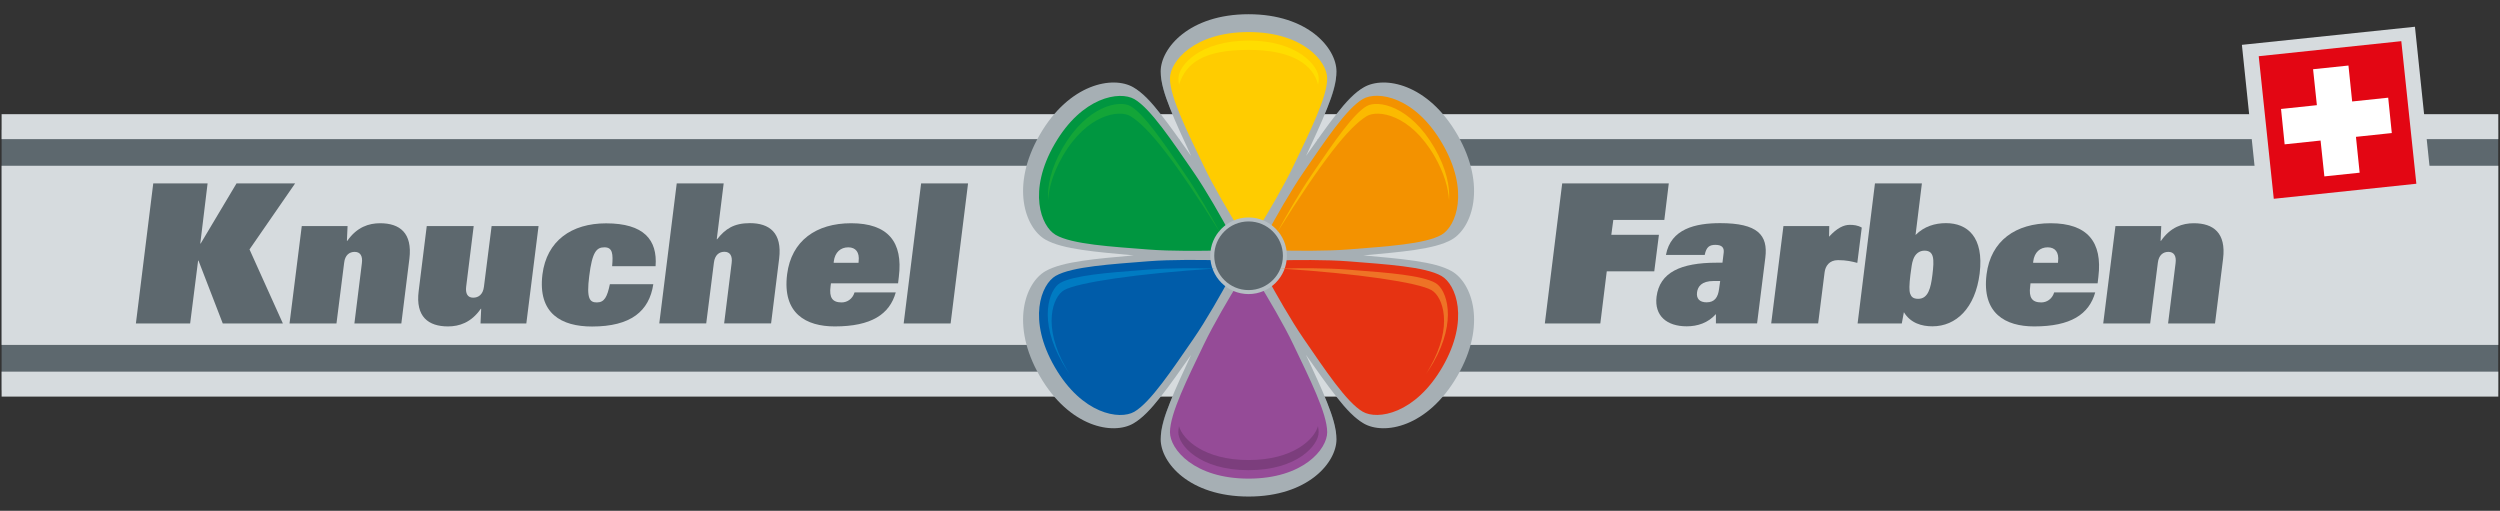
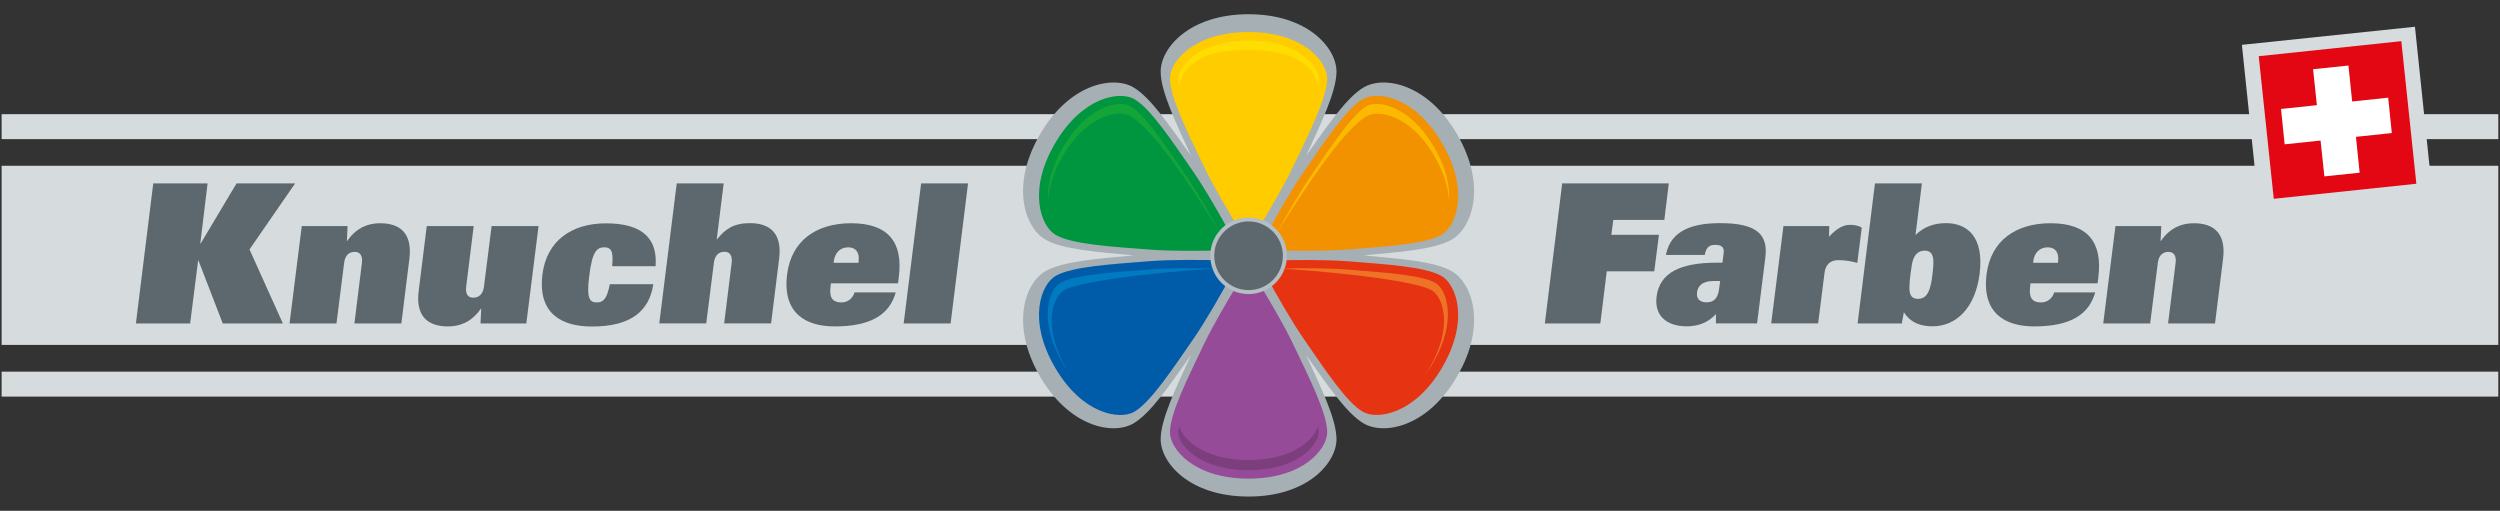
<svg xmlns="http://www.w3.org/2000/svg" xmlns:xlink="http://www.w3.org/1999/xlink" version="1.1" id="Ebene_1" x="0px" y="0px" viewBox="0 0 263.62 53.86" style="enable-background:new 0 0 263.62 53.86;" xml:space="preserve">
  <rect x="0" y="0" width="263.62" height="53.86" fill="#333333" stroke="none" />
  <style type="text/css">
	.st0{clip-path:url(#SVGID_00000121249703314961074120000008950192015134767506_);fill:#5D686E;}
	.st1{clip-path:url(#SVGID_00000121249703314961074120000008950192015134767506_);fill:#D6DBDE;}
	.st2{clip-path:url(#SVGID_00000121249703314961074120000008950192015134767506_);fill:#E30613;}
	.st3{clip-path:url(#SVGID_00000121249703314961074120000008950192015134767506_);fill:#FFFFFF;}
	.st4{clip-path:url(#SVGID_00000121249703314961074120000008950192015134767506_);fill:#A6AFB4;}
	.st5{clip-path:url(#SVGID_00000121249703314961074120000008950192015134767506_);fill:#005CA9;}
	.st6{clip-path:url(#SVGID_00000121249703314961074120000008950192015134767506_);fill:#954B97;}
	.st7{clip-path:url(#SVGID_00000121249703314961074120000008950192015134767506_);fill:#E63312;}
	.st8{clip-path:url(#SVGID_00000121249703314961074120000008950192015134767506_);fill:#009640;}
	.st9{clip-path:url(#SVGID_00000121249703314961074120000008950192015134767506_);fill:#FFCC00;}
	.st10{clip-path:url(#SVGID_00000121249703314961074120000008950192015134767506_);fill:#F39200;}
	.st11{clip-path:url(#SVGID_00000121249703314961074120000008950192015134767506_);fill:#B5BEC3;}
	.st12{clip-path:url(#SVGID_00000121249703314961074120000008950192015134767506_);fill:#13A538;}
	.st13{clip-path:url(#SVGID_00000121249703314961074120000008950192015134767506_);fill:#FBBA00;}
	.st14{clip-path:url(#SVGID_00000121249703314961074120000008950192015134767506_);fill:#007BC2;}
	.st15{clip-path:url(#SVGID_00000121249703314961074120000008950192015134767506_);fill:#EE7326;}
	.st16{clip-path:url(#SVGID_00000121249703314961074120000008950192015134767506_);fill:#7C3E7D;}
	.st17{clip-path:url(#SVGID_00000121249703314961074120000008950192015134767506_);fill:#FFDD00;}
</style>
  <g>
    <defs>
      <rect id="SVGID_1_" y="0" width="263.62" height="53.86" />
    </defs>
    <clipPath id="SVGID_00000159448157931664007210000002240337497603822469_">
      <use xlink:href="#SVGID_1_" style="overflow:visible;" />
    </clipPath>
-     <path style="clip-path:url(#SVGID_00000159448157931664007210000002240337497603822469_);fill:#5D686E;" d="M153.31,13.69   c-3.22-5.04-7.65-5.51-9.77-4.29c-1.02,0.59-2,1.77-3.04,3.29h-1.18c0.93-1.88,1.57-3.48,1.57-4.78c0-2.54-2.74-6.33-9.23-6.33   c-6.48,0-9.22,3.79-9.22,6.33c0,1.3,0.64,2.9,1.57,4.78h-1.19c-1.05-1.53-2.02-2.7-3.05-3.29c-2.12-1.22-6.55-0.75-9.77,4.29H0.17   v27.47H110.7c3.13,4.1,7.1,4.43,9.07,3.29c1.02-0.59,2-1.77,3.04-3.29H124c-0.93,1.88-1.57,3.48-1.57,4.78   c0,2.54,2.74,6.33,9.22,6.33c6.48,0,9.22-3.79,9.22-6.33c0-1.3-0.64-2.9-1.57-4.78h1.18c1.05,1.53,2.02,2.7,3.05,3.29   c1.97,1.14,5.94,0.81,9.07-3.29h110.83V13.69H153.31z" />
    <rect x="0.17" y="39.19" style="clip-path:url(#SVGID_00000159448157931664007210000002240337497603822469_);fill:#D6DBDE;" width="263.27" height="2.63" />
    <rect x="0.17" y="12.04" style="clip-path:url(#SVGID_00000159448157931664007210000002240337497603822469_);fill:#D6DBDE;" width="263.27" height="2.63" />
    <rect x="0.17" y="17.48" style="clip-path:url(#SVGID_00000159448157931664007210000002240337497603822469_);fill:#D6DBDE;" width="263.27" height="18.89" />
    <polygon style="clip-path:url(#SVGID_00000159448157931664007210000002240337497603822469_);fill:#5D686E;" points="16.16,19.34    21.89,19.34 21.12,25.68 21.16,25.68 24.94,19.34 31.12,19.34 26.31,26.3 29.83,34.11 23.49,34.11 20.93,27.48 20.89,27.48    20.05,34.11 14.33,34.11  " />
    <path style="clip-path:url(#SVGID_00000159448157931664007210000002240337497603822469_);fill:#5D686E;" d="M31.82,23.84h4.83   l-0.07,1.56h0.04c1.02-1.47,2.29-1.86,3.46-1.86c2.07,0,3.42,1.02,3.09,3.74l-0.85,6.83h-4.95l0.79-6.36   c0.1-0.76-0.17-1.19-0.76-1.19c-0.55,0-1.02,0.33-1.11,1.15l-0.81,6.4h-4.95L31.82,23.84z" />
    <path style="clip-path:url(#SVGID_00000159448157931664007210000002240337497603822469_);fill:#5D686E;" d="M55.5,34.11h-4.83   l0.07-1.55H50.7c-1.02,1.47-2.29,1.86-3.46,1.86c-2.07,0-3.44-1.02-3.09-3.74L45,23.84h4.95l-0.79,6.36   c-0.1,0.76,0.15,1.19,0.74,1.19c0.55,0,1.03-0.33,1.13-1.15l0.81-6.4h4.95L55.5,34.11z" />
    <path style="clip-path:url(#SVGID_00000159448157931664007210000002240337497603822469_);fill:#5D686E;" d="M64.55,28.06   c0.11-1.29,0.05-1.98-0.81-1.98c-0.82,0-1.29,0.43-1.61,3.05c-0.3,2.39,0.06,2.76,0.81,2.76c0.8,0,1.09-0.59,1.37-1.92h4.58   c-0.43,2.86-2.39,4.46-6.46,4.46c-3.21,0-5.74-1.35-5.23-5.5c0.45-3.54,3.07-5.38,6.71-5.38c3.99,0,5.43,1.74,5.22,4.52H64.55z" />
    <path style="clip-path:url(#SVGID_00000159448157931664007210000002240337497603822469_);fill:#5D686E;" d="M71.36,19.34h4.95   l-0.73,5.89h0.04c0.86-1.1,1.78-1.7,3.45-1.7c2.07,0,3.42,1.02,3.09,3.74l-0.85,6.83h-4.95l0.79-6.36c0.1-0.76-0.17-1.19-0.76-1.19   c-0.55,0-1.01,0.33-1.11,1.15l-0.81,6.4h-4.95L71.36,19.34z" />
    <path style="clip-path:url(#SVGID_00000159448157931664007210000002240337497603822469_);fill:#5D686E;" d="M94.46,30.82   c-0.65,2.33-2.59,3.6-6.44,3.6c-3.01,0-5.54-1.35-5.02-5.5c0.45-3.54,3.07-5.38,6.75-5.38c3.89,0,5.49,1.98,5.03,5.65l-0.08,0.69   h-7.08l-0.04,0.31c-0.16,1.19,0.19,1.7,1.17,1.7c0.55,0,1.14-0.33,1.36-1.06H94.46z M90.53,27.71l0.01-0.14   c0.12-0.98-0.32-1.49-1.09-1.49c-0.8,0-1.41,0.51-1.53,1.49l-0.01,0.14H90.53z" />
    <polygon style="clip-path:url(#SVGID_00000159448157931664007210000002240337497603822469_);fill:#5D686E;" points="97.13,19.34    102.08,19.34 100.24,34.11 95.29,34.11  " />
    <polygon style="clip-path:url(#SVGID_00000159448157931664007210000002240337497603822469_);fill:#5D686E;" points="164.73,19.34    175.97,19.34 175.5,23.19 170.12,23.19 169.91,24.76 174.93,24.76 174.44,28.61 169.43,28.61 168.75,34.11 162.9,34.11  " />
    <path style="clip-path:url(#SVGID_00000159448157931664007210000002240337497603822469_);fill:#5D686E;" d="M181.76,26.64   c0.06-0.51-0.17-0.82-0.87-0.82c-0.61,0-0.96,0.2-1.13,1.06h-4.09c0.51-2.76,3.12-3.35,5.72-3.35c3.95,0,5.06,1.25,4.76,3.64   l-0.87,6.93h-4.34l0-0.98c-0.84,0.94-1.95,1.29-3.08,1.29c-2.09,0-3.43-1.1-3.18-3.13c0.33-2.54,2.51-3.58,6.36-3.58h0.59   L181.76,26.64z M181.39,29.63h-0.68c-1.31,0-1.68,0.61-1.76,1.19c-0.09,0.66,0.26,1.06,1.01,1.06c0.86,0,1.2-0.55,1.31-1.39   L181.39,29.63z" />
    <path style="clip-path:url(#SVGID_00000159448157931664007210000002240337497603822469_);fill:#5D686E;" d="M188.06,23.84h4.83   l-0.02,1.12c0.84-0.92,1.55-1.25,2.18-1.25c0.41,0,0.84,0.04,1.27,0.29l-0.47,3.72c-0.54-0.14-1.15-0.29-2.03-0.29   c-0.94,0-1.34,0.64-1.42,1.29l-0.68,5.38h-4.95L188.06,23.84z" />
    <path style="clip-path:url(#SVGID_00000159448157931664007210000002240337497603822469_);fill:#5D686E;" d="M197.71,19.34h4.95   l-0.67,5.44c0.92-0.92,2.06-1.25,3.21-1.25c2.23,0,4.03,1.43,3.55,5.32c-0.46,3.64-2.48,5.56-4.98,5.56c-1.12,0-2.3-0.33-3.01-1.49   l-0.22,1.19h-4.66L197.71,19.34z M201.42,30.96c0.11,0.31,0.29,0.55,0.85,0.55c1.06,0,1.33-1.15,1.5-2.54   c0.2-1.64,0.19-2.54-0.84-2.54c-0.55,0-0.99,0.35-1.19,0.94c-0.15,0.43-0.16,0.69-0.29,1.59   C201.32,30.04,201.31,30.65,201.42,30.96" />
    <path style="clip-path:url(#SVGID_00000159448157931664007210000002240337497603822469_);fill:#5D686E;" d="M220.94,30.82   c-0.65,2.33-2.59,3.6-6.44,3.6c-3.01,0-5.54-1.35-5.02-5.5c0.45-3.54,3.07-5.38,6.75-5.38c3.89,0,5.49,1.98,5.04,5.65l-0.08,0.69   h-7.08l-0.03,0.31c-0.16,1.19,0.19,1.7,1.17,1.7c0.55,0,1.14-0.33,1.36-1.06H220.94z M217.01,27.71l0.01-0.14   c0.12-0.98-0.32-1.49-1.09-1.49c-0.8,0-1.41,0.51-1.53,1.49l-0.01,0.14H217.01z" />
    <path style="clip-path:url(#SVGID_00000159448157931664007210000002240337497603822469_);fill:#5D686E;" d="M223.07,23.84h4.83   l-0.07,1.56h0.04c1.02-1.47,2.29-1.86,3.46-1.86c2.07,0,3.42,1.02,3.09,3.74l-0.85,6.83h-4.95l0.79-6.36   c0.1-0.76-0.17-1.19-0.76-1.19c-0.55,0-1.01,0.33-1.11,1.15l-0.81,6.4h-4.95L223.07,23.84z" />
    <rect x="237.2" y="3.59" transform="matrix(0.995 -0.104 0.104 0.995 0.016 25.825)" style="clip-path:url(#SVGID_00000159448157931664007210000002240337497603822469_);fill:#D6DBDE;" width="18.34" height="18.34" />
    <rect x="238.81" y="5.2" transform="matrix(0.995 -0.105 0.105 0.995 0.016 25.828)" style="clip-path:url(#SVGID_00000159448157931664007210000002240337497603822469_);fill:#E30613;" width="15.11" height="15.11" />
    <polygon style="clip-path:url(#SVGID_00000159448157931664007210000002240337497603822469_);fill:#FFFFFF;" points="251.83,10.3    248.03,10.7 247.64,6.91 243.91,7.3 244.31,11.09 240.53,11.49 240.91,15.22 244.7,14.82 245.1,18.6 248.82,18.21 248.43,14.43    252.21,14.03  " />
    <path style="clip-path:url(#SVGID_00000159448157931664007210000002240337497603822469_);fill:#D6DBDE;" d="M145.94,26.97   c0,7.89-6.4,14.29-14.29,14.29c-7.89,0-14.29-6.4-14.29-14.29s6.4-14.29,14.29-14.29C139.55,12.68,145.94,19.08,145.94,26.97" />
    <path style="clip-path:url(#SVGID_00000159448157931664007210000002240337497603822469_);fill:#A6AFB4;" d="M153.09,28.6   c-1.82-1.05-5.46-1.31-9.32-1.67c3.86-0.36,7.5-0.62,9.32-1.67c2.13-1.23,3.72-5.62,0.59-11.05c-3.13-5.42-7.73-6.24-9.86-5.01   c-1.81,1.05-3.87,4.08-6.1,7.24c1.62-3.52,3.21-6.81,3.21-8.9c0-2.46-3.01-6.04-9.27-6.04c-6.26,0-9.27,3.58-9.27,6.04   c0,2.1,1.6,5.39,3.21,8.9c-2.24-3.16-4.29-6.19-6.1-7.24c-2.13-1.23-6.73-0.41-9.86,5.01c-3.13,5.42-1.54,9.82,0.59,11.05   c1.82,1.05,5.46,1.31,9.32,1.67c-3.86,0.35-7.5,0.62-9.32,1.67c-2.13,1.23-3.72,5.62-0.59,11.05c3.13,5.42,7.73,6.24,9.86,5.01   c1.82-1.05,3.87-4.08,6.1-7.24c-1.62,3.52-3.21,6.81-3.21,8.9c0,2.46,3.01,6.04,9.27,6.04c6.26,0,9.27-3.58,9.27-6.04   c0-2.1-1.6-5.39-3.22-8.9c2.24,3.16,4.29,6.19,6.1,7.24c2.13,1.23,6.73,0.41,9.86-5.01C156.82,34.22,155.22,29.83,153.09,28.6    M131.66,29.83c-1.6,0-2.9-1.3-2.9-2.9s1.3-2.9,2.9-2.9c1.6,0,2.9,1.3,2.9,2.9S133.26,29.83,131.66,29.83" />
    <path style="clip-path:url(#SVGID_00000159448157931664007210000002240337497603822469_);fill:#005CA9;" d="M119.61,43.42   c-1.54,0.89-5.51,0.27-8.39-4.72c-2.89-4.99-1.44-8.72,0.1-9.61c1.73-0.99,5.92-1.23,9.77-1.54c2.39-0.19,5.67-0.15,7.7-0.1   c0.12,0.67,0.48,1.27,0.98,1.7c-0.97,1.78-2.57,4.62-3.93,6.59C123.64,38.92,121.33,42.42,119.61,43.42" />
    <path style="clip-path:url(#SVGID_00000159448157931664007210000002240337497603822469_);fill:#954B97;" d="M139.95,45.58   c0,1.77-2.52,4.89-8.29,4.89c-5.77,0-8.29-3.12-8.29-4.89c0-1.99,1.89-5.74,3.55-9.21c1.03-2.16,2.7-4.97,3.76-6.7   c0.31,0.11,0.64,0.17,0.98,0.17c0.35,0,0.68-0.06,0.98-0.17c1.06,1.73,2.73,4.53,3.76,6.7C138.06,39.85,139.95,43.59,139.95,45.58" />
    <path style="clip-path:url(#SVGID_00000159448157931664007210000002240337497603822469_);fill:#E63312;" d="M152.1,38.7   c-2.89,4.98-6.86,5.6-8.39,4.72c-1.73-0.99-4.03-4.5-6.22-7.67c-1.36-1.97-2.97-4.82-3.94-6.6c0.5-0.43,0.86-1.02,0.98-1.69   c2.03-0.05,5.3-0.09,7.7,0.1c3.85,0.31,8.04,0.55,9.77,1.54C153.54,29.98,154.99,33.72,152.1,38.7" />
    <path style="clip-path:url(#SVGID_00000159448157931664007210000002240337497603822469_);fill:#009640;" d="M125.83,18.11   c1.36,1.97,2.97,4.82,3.93,6.6c-0.5,0.43-0.86,1.02-0.98,1.7c-2.03,0.05-5.3,0.09-7.69-0.1c-3.85-0.3-8.05-0.54-9.77-1.54   c-1.54-0.89-2.99-4.62-0.1-9.6c2.89-4.98,6.85-5.6,8.39-4.72C121.33,11.44,123.64,14.94,125.83,18.11" />
    <path style="clip-path:url(#SVGID_00000159448157931664007210000002240337497603822469_);fill:#FFCC00;" d="M136.4,17.48   c-1.03,2.16-2.7,4.97-3.76,6.7c-0.31-0.11-0.64-0.17-0.98-0.17s-0.67,0.06-0.98,0.17c-1.06-1.73-2.73-4.53-3.76-6.7   c-1.66-3.47-3.55-7.22-3.55-9.21c0-1.77,2.52-4.89,8.29-4.89c5.77,0,8.29,3.12,8.29,4.89C139.95,10.27,138.06,14.01,136.4,17.48" />
    <path style="clip-path:url(#SVGID_00000159448157931664007210000002240337497603822469_);fill:#F39200;" d="M152,24.76   c-1.73,0.99-5.92,1.23-9.77,1.54c-2.39,0.19-5.67,0.15-7.7,0.1c-0.12-0.67-0.48-1.27-0.98-1.69c0.97-1.78,2.57-4.62,3.94-6.6   c2.18-3.17,4.49-6.67,6.22-7.67c1.54-0.89,5.51-0.27,8.39,4.72C154.99,20.14,153.54,23.88,152,24.76" />
    <path style="clip-path:url(#SVGID_00000159448157931664007210000002240337497603822469_);fill:#5D686E;" d="M135.49,26.97   c0,2.12-1.72,3.83-3.83,3.83c-2.12,0-3.83-1.71-3.83-3.83s1.71-3.83,3.83-3.83C133.77,23.14,135.49,24.86,135.49,26.97" />
    <path style="clip-path:url(#SVGID_00000159448157931664007210000002240337497603822469_);fill:#B5BEC3;" d="M131.66,31.01   c-2.23,0-4.04-1.81-4.04-4.04s1.81-4.04,4.04-4.04c2.23,0,4.04,1.81,4.04,4.04S133.88,31.01,131.66,31.01 M131.66,23.35   c-2,0-3.62,1.62-3.62,3.62s1.62,3.62,3.62,3.62c2,0,3.62-1.62,3.62-3.62S133.66,23.35,131.66,23.35" />
    <path style="clip-path:url(#SVGID_00000159448157931664007210000002240337497603822469_);fill:#13A538;" d="M119.21,12.25   c1.9,1.17,4.62,4.59,9.47,12.31c-1.03-1.87-2.39-4.25-3.56-5.96l-0.56-0.83c-1.85-2.71-3.95-5.78-5.35-6.58   c-1.17-0.67-4.58-0.06-7.16,4.41c-1.26,2.19-1.63,4.08-1.53,5.53c0.08-1.3,0.51-2.88,1.53-4.65   C114.63,12.01,118.05,11.55,119.21,12.25" />
    <path style="clip-path:url(#SVGID_00000159448157931664007210000002240337497603822469_);fill:#FBBA00;" d="M144.11,12.25   c-1.9,1.17-4.62,4.59-9.47,12.31c1.03-1.87,2.39-4.25,3.56-5.96l0.56-0.83c1.85-2.71,3.95-5.78,5.35-6.58   c1.17-0.67,4.58-0.06,7.16,4.41c1.26,2.19,1.63,4.08,1.53,5.53c-0.08-1.3-0.51-2.88-1.53-4.65   C148.69,12.01,145.26,11.55,144.11,12.25" />
    <path style="clip-path:url(#SVGID_00000159448157931664007210000002240337497603822469_);fill:#007BC2;" d="M112.2,30.6   c1.4-0.81,7.78-1.76,15.91-2.28c-2.13-0.05-4.87-0.06-6.94,0.1l-1,0.08c-3.27,0.25-6.98,0.53-8.38,1.34   c-1.17,0.67-2.34,3.93,0.24,8.41c0.25,0.44,0.52,0.84,0.78,1.21c-0.13-0.2-0.26-0.41-0.39-0.63   C109.86,34.36,111.03,31.28,112.2,30.6" />
    <path style="clip-path:url(#SVGID_00000159448157931664007210000002240337497603822469_);fill:#EE7326;" d="M150.96,30.6   c-1.4-0.81-7.78-1.76-15.91-2.28c2.13-0.05,4.87-0.06,6.94,0.1l1,0.08c3.27,0.25,6.98,0.53,8.38,1.34   c1.17,0.67,2.34,3.93-0.24,8.41c-0.25,0.44-0.52,0.84-0.78,1.21c0.13-0.2,0.26-0.41,0.38-0.63   C153.31,34.36,152.13,31.28,150.96,30.6" />
    <path style="clip-path:url(#SVGID_00000159448157931664007210000002240337497603822469_);fill:#7C3E7D;" d="M131.66,48.51   c-4.68,0-6.95-2.17-7.34-3.58c-0.04,0.24-0.07,0.46-0.07,0.65c0,1.35,2.24,4,7.4,4c5.17,0,7.4-2.65,7.4-4   c0-0.19-0.02-0.41-0.07-0.65C138.6,46.34,136.33,48.51,131.66,48.51" />
    <path style="clip-path:url(#SVGID_00000159448157931664007210000002240337497603822469_);fill:#FFDD00;" d="M131.66,5.26   c4.68,0,6.81,1.6,7.33,3.67c0.04-0.24,0.07-0.46,0.07-0.65c0-1.35-2.24-4-7.4-4c-5.17,0-7.4,2.65-7.4,4c0,0.19,0.02,0.41,0.07,0.65   C125.06,6.6,126.98,5.26,131.66,5.26" />
  </g>
</svg>